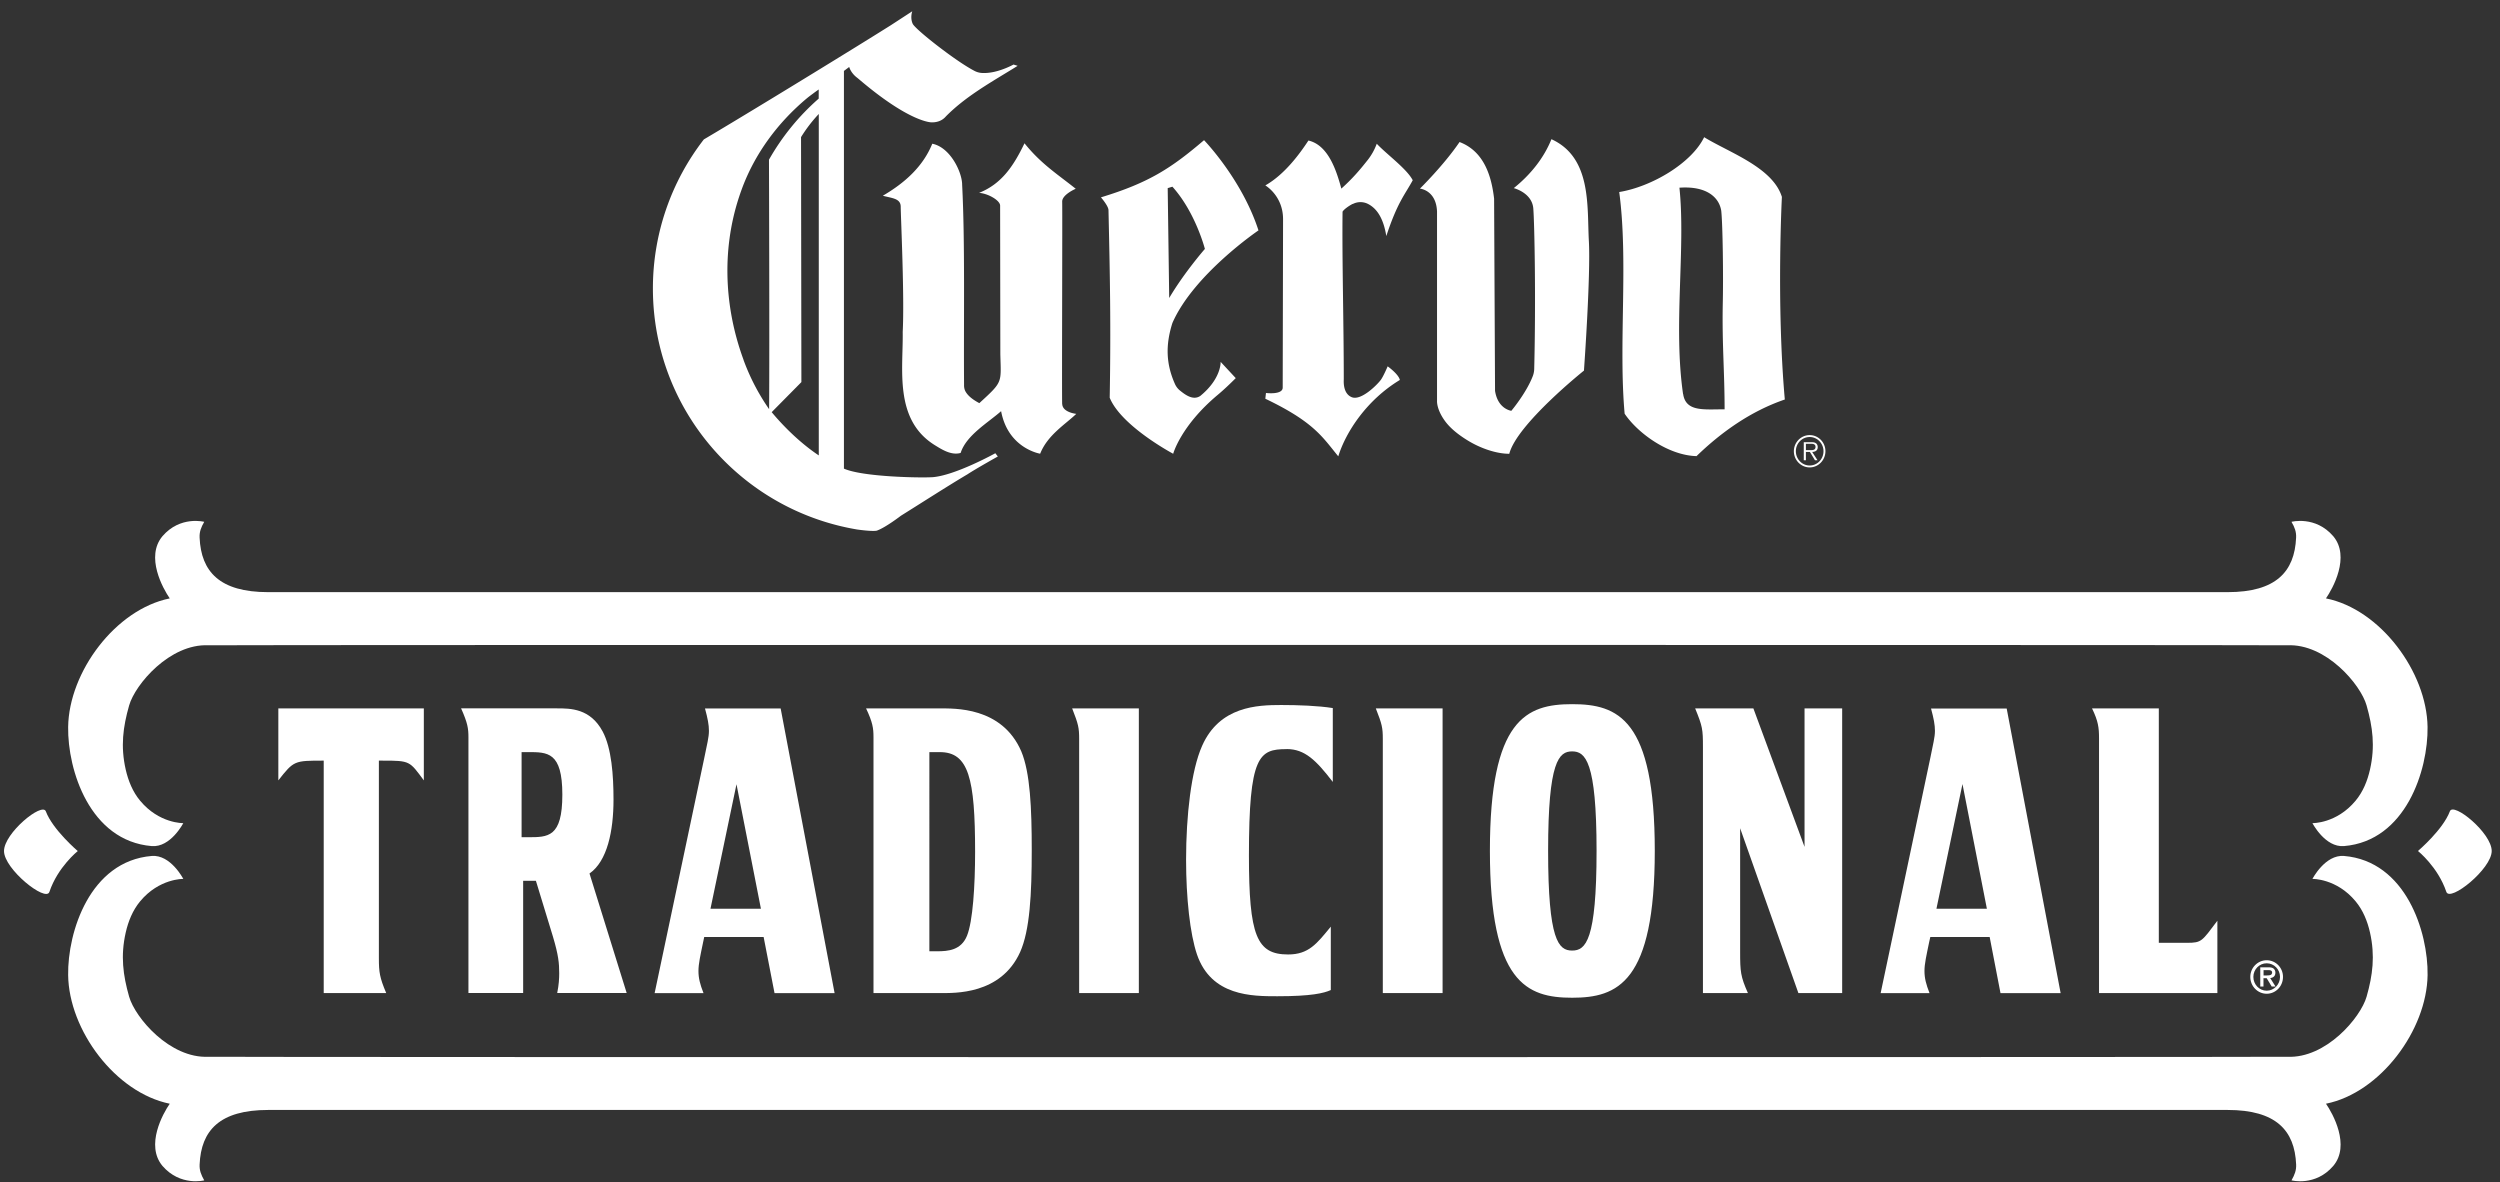
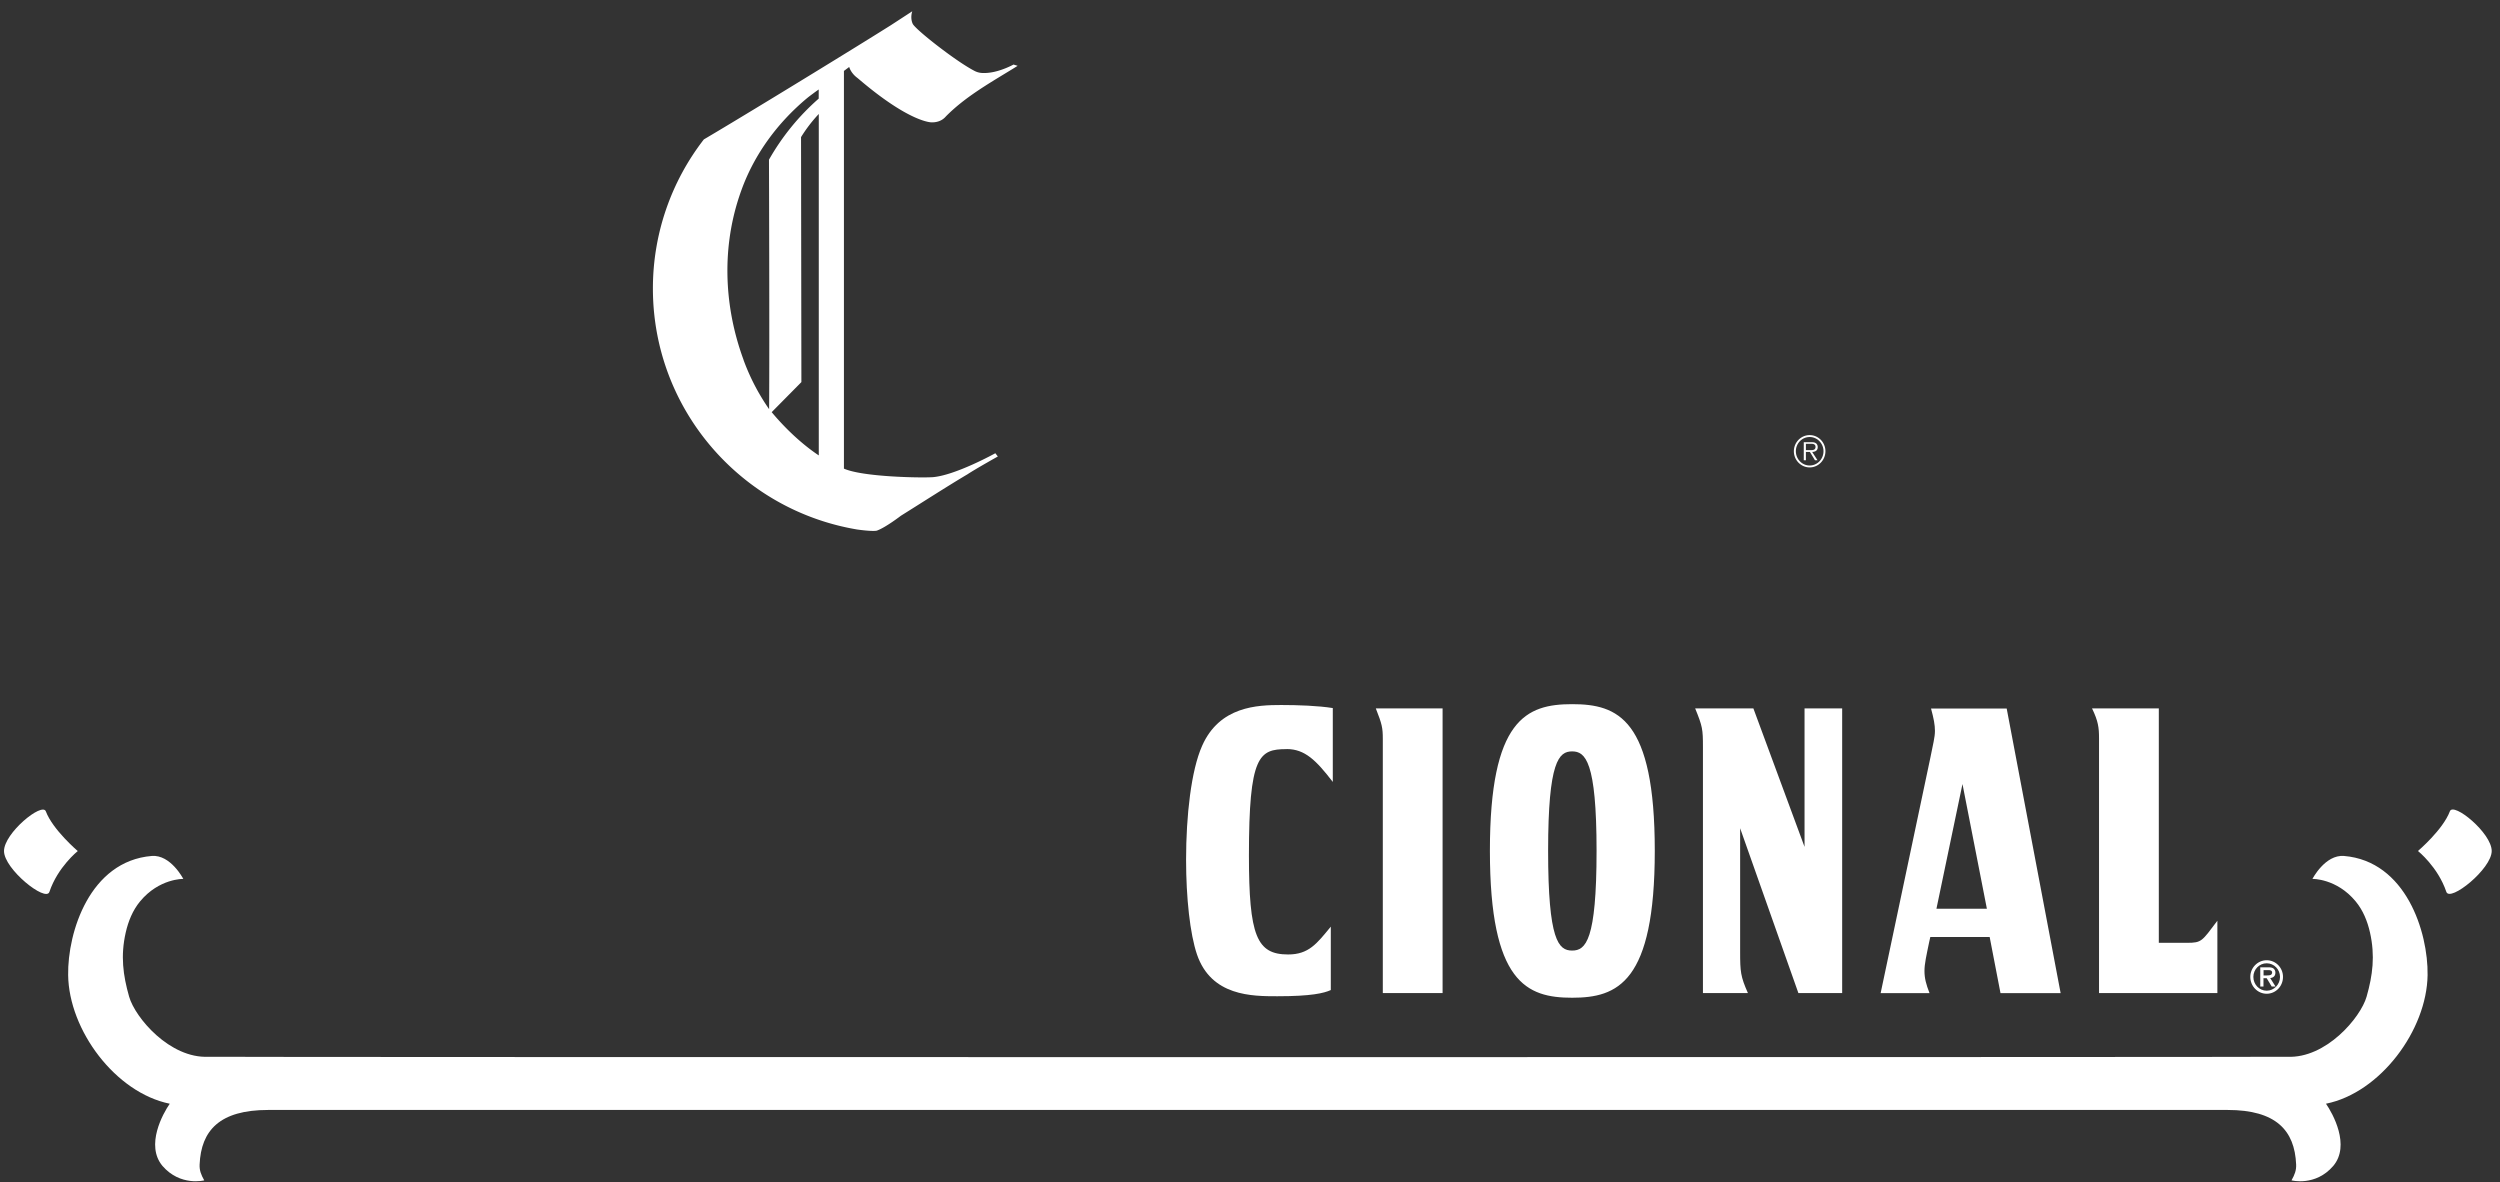
<svg xmlns="http://www.w3.org/2000/svg" width="203" height="96" viewBox="0 0 203 96" fill="none">
  <rect x="0" y="0" width="203" height="96" fill="#333333" stroke="none" />
  <g clip-path="url(#a)" fill="#fff">
-     <path d="M92.474 80.635V57.524H87.06c.503 1.286.567 1.569.567 2.48v20.631h4.848Zm-41.587 0-3.02-9.707c1.446-1.003 1.95-3.454 1.95-5.998 0-1.978-.157-4.176-.88-5.531-1.006-1.88-2.615-1.88-3.72-1.88h-7.776c.532 1.194.596 1.632.596 2.353V80.63h4.443v-9.107h1.036l1.389 4.55c.44 1.477.503 2.134.503 2.953 0 .439-.029.94-.162 1.604h5.64v.005Zm-8.03-12.654h-.504v-6.91h.503c1.603 0 2.806-.028 2.806 3.455 0 3.484-1.168 3.455-2.806 3.455Zm14.331 8.104h4.819l.885 4.556h4.877L63.39 57.53h-6.144c.22.813.319 1.32.319 1.817 0 .53-.157 1.101-.377 2.197l-4.032 19.097h3.969c-.284-.721-.41-1.223-.41-1.794 0-.594.155-1.251.375-2.324l.093-.438h.005Zm2.615-12.407 1.984 10.111h-4.096l2.112-10.11Zm-28.726-1.915c2.239 0 2.175.035 3.338 1.604v-5.843H22.601v5.843c1.261-1.604 1.29-1.604 3.685-1.604v18.872h5.074c-.532-1.257-.595-1.696-.595-2.826V61.763h.318-.006Zm45.238 18.873c1.163 0 4.947.155 6.52-3.328.787-1.76.943-4.678.943-8.289 0-3.391-.127-6.28-.85-8.01-1.574-3.64-5.45-3.485-6.677-3.485h-5.924c.532 1.13.601 1.598.601 2.325v20.787h5.387Zm-.85-19.564h.85c2.331 0 2.864 2.105 2.864 8.097 0 2.763-.185 5.653-.66 6.818-.474 1.165-1.516 1.257-2.424 1.257h-.63V61.072Z" />
    <path d="M190.333 69.504c-1.534-.127-2.563 1.863-2.563 1.863s1.961-.046 3.506 1.822c.601.721.96 1.615 1.168 2.533.423 1.886.22 3.466-.277 5.208-.486 1.707-3.304 5.03-6.44 4.88-.237.04-168.565.04-168.802 0-3.136.15-5.953-3.173-6.44-4.88-.497-1.742-.705-3.323-.277-5.209.208-.917.567-1.805 1.169-2.532 1.55-1.868 3.506-1.822 3.506-1.822s-1.03-1.99-2.563-1.863c-5.028.42-6.839 6.183-6.787 9.672.058 4.47 3.842 9.552 8.25 10.446-.55.79-1.995 3.38-.59 5.052 1.453 1.679 3.39 1.171 3.39 1.171-.254-.45-.398-.808-.375-1.292.121-2.763 1.631-4.424 5.56-4.424h159.117c3.928 0 5.444 1.661 5.56 4.424.023.484-.122.836-.376 1.292 0 0 1.943.513 3.39-1.17 1.406-1.668-.041-4.257-.59-5.053 4.408-.889 8.186-5.97 8.25-10.446.052-3.49-1.759-9.251-6.786-9.672Zm8.597-3.628c-.561 1.5-2.592 3.224-2.592 3.224s1.62 1.292 2.303 3.316c.289.865 3.685-1.857 3.685-3.316 0-1.46-3.107-3.997-3.396-3.224ZM6.314 69.106s-2.03-1.73-2.592-3.224c-.289-.773-3.396 1.764-3.396 3.224 0 1.459 3.396 4.181 3.686 3.316.677-2.019 2.302-3.316 2.302-3.316Z" />
    <path d="M104.474 60.823c1.481 0 2.395.911 3.749 2.67v-5.998c-1.169-.19-2.835-.248-4.189-.248-1.921 0-5.01.092-6.428 3.328-.88 1.978-1.296 5.652-1.296 9.234 0 3.08.318 6.027.885 7.694 1.163 3.392 4.473 3.392 6.521 3.392 2.771 0 3.778-.248 4.345-.502v-5.15c-1.134 1.384-1.794 2.26-3.466 2.26-2.551 0-3.182-1.51-3.182-8.04 0-8.104.816-8.634 3.055-8.634l.006-.006Zm52.267 15.262h4.82l.879 4.556h4.883l-4.38-23.111h-6.144c.22.813.318 1.32.318 1.817 0 .53-.162 1.101-.376 2.197l-4.033 19.097h3.969c-.283-.721-.41-1.223-.41-1.794 0-.594.156-1.251.376-2.324l.098-.438Zm2.615-12.407 1.979 10.111h-4.096l2.111-10.11h.006Z" />
-     <path d="M12.32 68.702c1.533.127 2.563-1.863 2.563-1.863s-1.956.046-3.506-1.823c-.602-.72-.96-1.615-1.169-2.526-.428-1.886-.22-3.46.278-5.208.486-1.707 3.303-5.03 6.44-4.885.236-.04 168.564-.04 168.801 0 3.136-.15 5.959 3.178 6.44 4.885.497 1.747.705 3.322.277 5.208-.208.917-.567 1.805-1.168 2.526-1.551 1.87-3.506 1.823-3.506 1.823s1.029 1.99 2.563 1.863c5.027-.421 6.838-6.183 6.786-9.673-.064-4.47-3.842-9.557-8.25-10.44.549-.795 1.996-3.385.59-5.052-1.447-1.678-3.39-1.165-3.39-1.165.26.444.399.808.376 1.286-.122 2.763-1.632 4.424-5.56 4.424H21.768c-3.929 0-5.439-1.66-5.56-4.424-.023-.484.121-.842.376-1.286 0 0-1.944-.513-3.39 1.165-1.407 1.667.04 4.257.59 5.053-4.403.888-8.187 5.97-8.25 10.44-.053 3.483 1.752 9.25 6.786 9.672Z" />
    <path d="M180.051 80.635v-5.871c-1.261 1.666-1.261 1.793-2.458 1.793h-2.297V57.524h-5.422c.504 1.038.567 1.569.567 2.417v20.694h9.61Zm-34.025 0h3.558V57.524h-3.055v11.241l-4.154-11.241h-4.727c.602 1.477.631 1.696.631 3.138v19.973h3.651c-.596-1.35-.631-1.724-.631-3.362V67.254l4.727 13.375v.006Zm-28.888 0V57.524h-5.421c.504 1.286.567 1.569.567 2.48v20.631h4.854Zm3.842-11.552c0 10.71 2.991 11.933 6.677 11.933 3.685 0 6.711-1.223 6.711-11.933 0-10.71-2.991-11.905-6.711-11.905-3.721 0-6.677 1.223-6.677 11.905Zm8.661 0c0 7.284-.879 8.103-1.984 8.103s-1.95-.819-1.95-8.103c0-7.285.879-8.07 1.95-8.07 1.07 0 1.984.79 1.984 8.07Zm53.083 10.243c0 .75.596 1.367 1.331 1.367s1.325-.611 1.325-1.367c0-.755-.596-1.355-1.325-1.355s-1.331.605-1.331 1.355Zm.249 0c0-.611.486-1.107 1.082-1.107.596 0 1.082.496 1.082 1.107 0 .612-.486 1.119-1.082 1.119-.596 0-1.082-.502-1.082-1.119Z" />
    <path d="M183.801 79.43h.254l.394.657.011.018h.313l-.434-.687c.272-.029.422-.178.422-.438a.412.412 0 0 0-.185-.358c-.116-.069-.255-.075-.37-.075h-.672v1.558h.261v-.681l.006.006Zm.624-.294c-.081.063-.214.063-.347.069h-.277v-.433h.364c.243 0 .33.058.33.214 0 .046-.018.075-.041.11-.011.017-.017.034-.034.045l.005-.005ZM145.662 36.64c0-.722.578-1.31 1.284-1.31.706 0 1.279.588 1.279 1.31 0 .72-.573 1.314-1.279 1.314s-1.284-.588-1.284-1.315Zm2.406 0c0-.635-.503-1.154-1.122-1.154-.619 0-1.122.513-1.122 1.153s.503 1.16 1.122 1.16c.619 0 1.122-.52 1.122-1.16Zm-.486.732h-.208l-.411-.675h-.324v.675h-.173v-1.465h.625c.121 0 .243.006.347.075.11.063.162.196.162.317 0 .288-.197.392-.452.398l.434.675Zm-.671-.82c.203 0 .509.035.509-.264 0-.225-.196-.254-.37-.254h-.411v.519h.272ZM75.667 38.75c-.978.058-5.63-.023-7.14-.698V5.76c.214-.162.37-.277.428-.323 0 0 .122.484.648.877.035.023.064.057.099.08 4.23 3.617 5.965 3.542 5.965 3.542.457 0 .85-.144 1.145-.49 1.487-1.506 3.362-2.596 5.167-3.698.22-.132.44-.27.654-.403l-.336-.104s-.278.156-.688.317c-.51.202-1.233.421-1.933.363a1.535 1.535 0 0 1-.607-.196c-.718-.38-1.788-1.124-2.748-1.857-1.123-.853-2.1-1.696-2.21-1.938-.226-.496-.035-1.015-.035-1.015l-1.753 1.142a456.32 456.32 0 0 1-2.968 1.846c-4.108 2.538-9.76 5.98-12.202 7.417a19.727 19.727 0 0 0-4.137 12.106c0 5.872 2.557 11.144 6.619 14.777a19.87 19.87 0 0 0 9.968 4.793c.909.127 1.534.145 1.638.075.7-.26 1.915-1.194 1.915-1.194 1.655-1.032 3.784-2.405 5.41-3.368.682-.45 2.458-1.442 2.458-1.442l-.202-.265s-3.315 1.84-5.16 1.95h.005Zm-15.292-9.534c-1.556-4.228-1.776-8.865-.387-13.15.075-.23.15-.45.231-.67 1.053-2.895 2.922-5.42 5.282-7.4.168-.138.336-.265.51-.391.121-.093.283-.208.468-.34v.743l-.034.03a19.065 19.065 0 0 0-4.004 4.93s.052 15.245.011 20.257a17.466 17.466 0 0 1-2.083-4.014l.006.005Zm2.28 4.257 2.418-2.446-.029-19.893a11.866 11.866 0 0 1 1.441-1.88V36.98c-1.851-1.235-3.286-2.861-3.824-3.513l-.006.006Z" />
-     <path d="M86.249 32.821c-.035-.669.029-15.884 0-16.455 0-.571 1.1-1.038 1.1-1.038-1.47-1.177-2.807-2.008-4.16-3.692-.91 1.892-1.887 3.31-3.692 4.026.712.04 1.713.606 1.713 1.033l.017 12.06c.058 2.359.231 2.209-1.707 3.98-.474-.254-.937-.572-1.151-1.004a1.067 1.067 0 0 1-.087-.467c-.04-5.18.087-11.6-.156-16.265 0-1.01-.96-3.04-2.425-3.328-.752 1.846-2.215 3.172-4.015 4.222.712.202 1.452.202 1.452.894s.313 7.273.162 10.168c.047 3.028-.723 7.13 2.61 9.194.561.346 1.336.848 2.094.629.457-1.436 2.228-2.457 3.286-3.392.567 3.04 3.171 3.455 3.171 3.455.602-1.523 2.054-2.388 2.933-3.236 0 0-1.105-.11-1.14-.79l-.005.006Zm15.939-14.114c-1.348-4.158-4.42-7.325-4.42-7.325-2.656 2.267-4.466 3.455-8.372 4.643 0 0 .613.698.613 1.044.116 5.203.203 9.286.099 15.227.943 2.313 5.155 4.55 5.155 4.55s.607-2.254 3.593-4.763c.52-.433 1.006-.9 1.487-1.379l-1.227-1.32s.07 1.36-1.655 2.768c-.543.358-1.128-.017-1.631-.427a1.44 1.44 0 0 1-.423-.542c-.728-1.632-.775-3.167-.208-4.955 1.73-3.956 6.989-7.52 6.989-7.52Zm-7.37-3.432.381-.115c1.875 2.077 2.638 5.053 2.638 5.053s-1.672 1.909-2.898 3.985l-.122-8.917v-.006Zm15.025 1.292a1.356 1.356 0 0 1 1.157-.046c.902.41 1.365 1.385 1.568 2.648.914-2.775 1.527-3.38 2.146-4.534-.486-.934-2.117-2.105-2.922-2.964a4.766 4.766 0 0 1-.734 1.32c-.66.837-1.239 1.512-2.141 2.325-.399-1.47-1.059-3.53-2.673-3.905-.712 1.085-1.927 2.751-3.5 3.645 0 0 1.44.83 1.44 2.74 0 .9-.029 13.064-.029 13.675 0 .612-1.359.439-1.359.439l-.052.467c3.957 1.892 4.634 3.109 5.924 4.677.619-1.995 2.32-4.58 4.999-6.2-.098-.473-.989-1.107-.989-1.107s-.348.825-.562 1.107c-.289.387-1.596 1.713-2.36 1.396-.735-.306-.642-1.327-.642-1.46 0-4.55-.145-9.683-.099-13.6.093-.167.457-.444.822-.634l.006.011Zm16.136-5.271c-.613 1.534-1.701 2.89-3.061 3.98 0 0 1.47.363 1.585 1.638.099 1.251.215 7.377.076 12.994 0 .22-.041.439-.122.646-.532 1.373-1.736 2.803-1.736 2.803s-1.093-.127-1.324-1.62l-.076-15.608c-.208-1.765-.775-3.824-2.806-4.597-1.267 1.87-3.217 3.784-3.217 3.784s1.32.11 1.389 1.863v15.383s-.052.703.694 1.69c.347.455.92.986 1.869 1.557 1.007.605 2.262 1.038 3.304 1.038.619-2.405 6.063-6.754 6.063-6.754s.555-7.729.399-10.52c-.156-2.798.249-6.789-3.055-8.277h.018Zm18.711 4.694c-.747-2.404-4.276-3.598-6.313-4.85-1.018 2.105-4.252 4.02-6.896 4.453.752 5.595-.069 12.354.44 18 1.064 1.581 3.546 3.386 5.837 3.444 1.985-1.92 4.374-3.64 7.169-4.597-.689-7.763-.237-16.45-.237-16.45Zm-8.025 16.006c-.804-5.514.22-11.84-.295-16.755 2.227-.156 3.228.796 3.396 1.88.116 1.067.179 5.29.121 7.654-.057 3.201.151 5.49.151 8.461-1.684 0-3.153.22-3.367-1.246l-.006.006Z" />
  </g>
  <defs>
    <clipPath id="a">
      <path fill="#fff" transform="translate(.326 .914)" d="M0 0h202v95H0z" />
    </clipPath>
  </defs>
</svg>